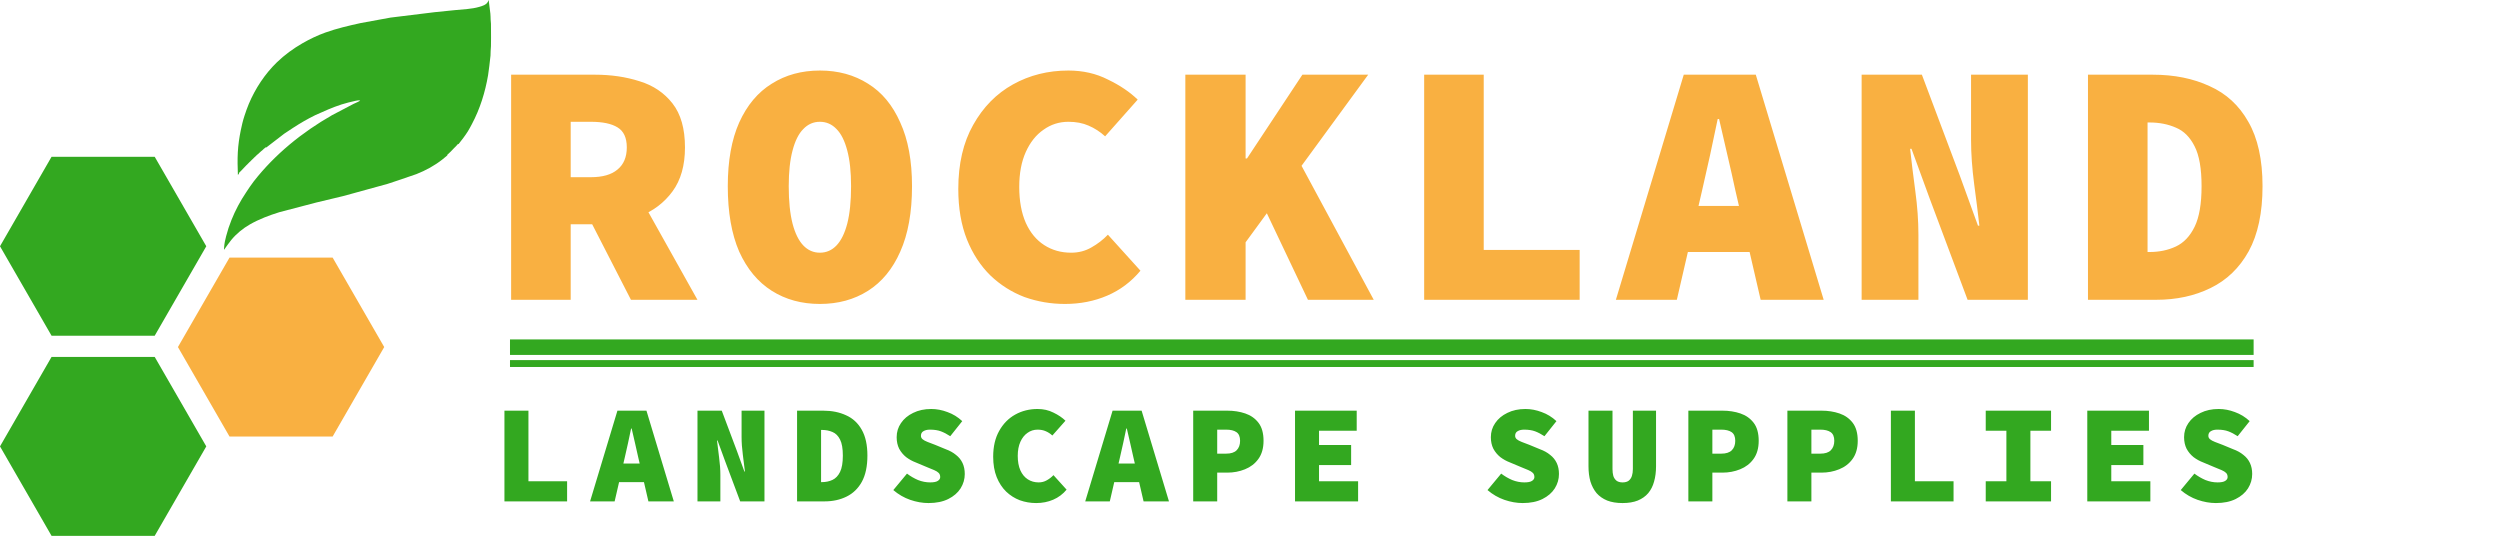
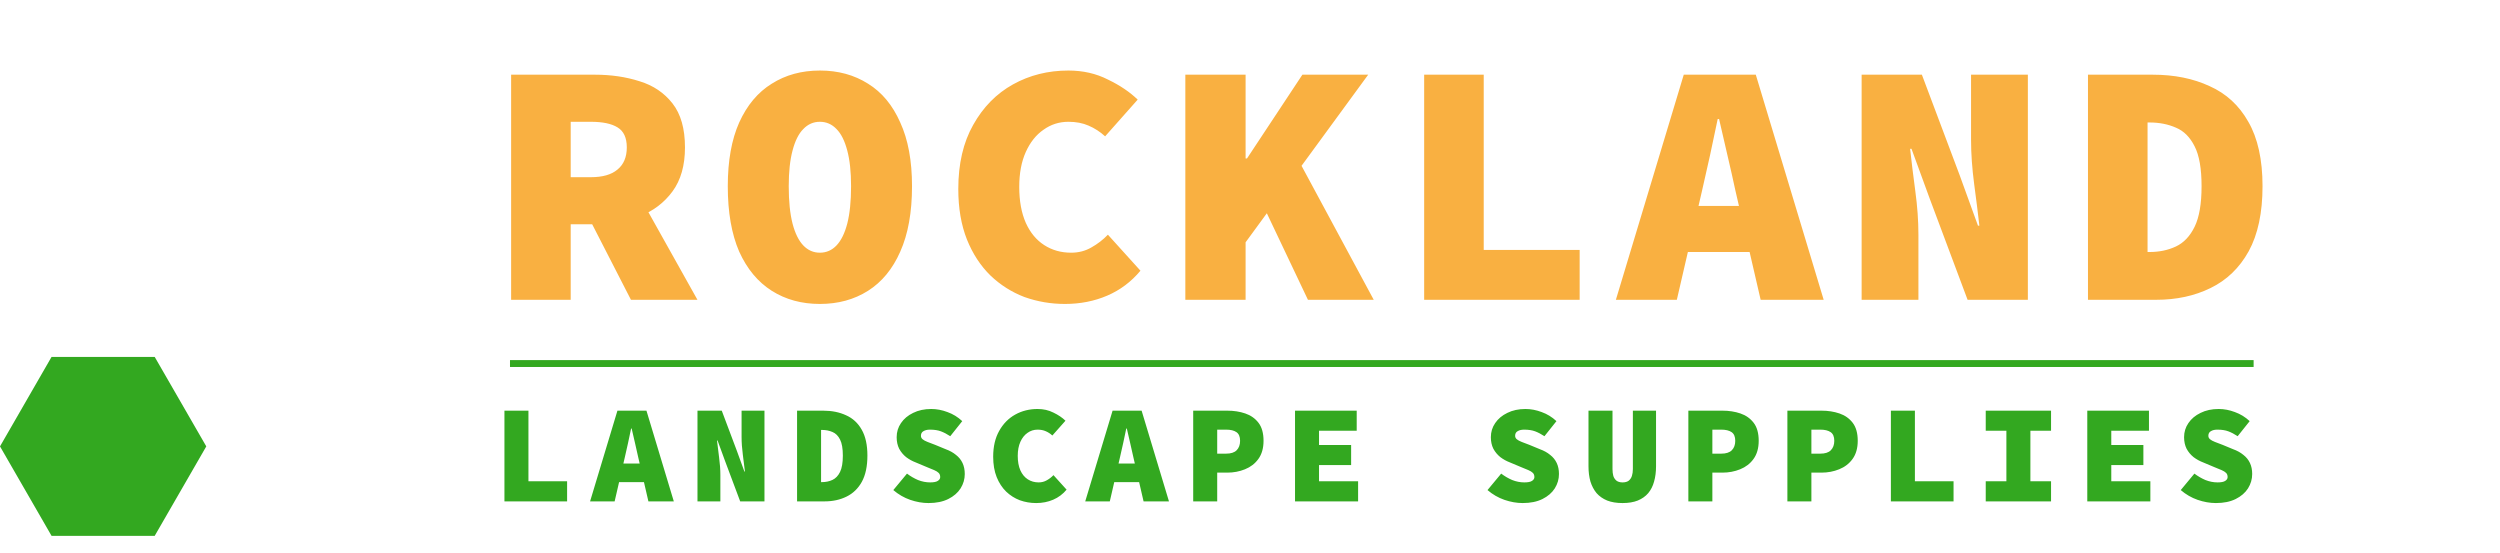
<svg xmlns="http://www.w3.org/2000/svg" width="1451" height="321" viewBox="0 0 1451 321" fill="none">
  <path d="M296.658 174V43.35H345.3C354.68 43.35 363.323 44.623 371.229 47.169C379.135 49.581 385.5 53.869 390.324 60.033C395.148 66.197 397.56 74.706 397.56 85.56C397.56 96.012 395.148 104.521 390.324 111.087C385.5 117.653 379.135 122.477 371.229 125.559C363.323 128.641 354.68 130.182 345.3 130.182H331.23V174H296.658ZM331.23 102.846H342.888C349.722 102.846 354.881 101.372 358.365 98.424C361.983 95.476 363.792 91.188 363.792 85.56C363.792 79.932 361.983 76.046 358.365 73.902C354.881 71.758 349.722 70.686 342.888 70.686H331.23V102.846ZM339.069 121.137L362.385 98.223L404.796 174H366.204L339.069 121.137ZM475.871 176.412C465.285 176.412 455.972 173.866 447.932 168.774C439.892 163.682 433.594 156.111 429.038 146.061C424.616 135.877 422.405 123.214 422.405 108.072C422.405 93.332 424.616 81.004 429.038 71.088C433.594 61.038 439.892 53.534 447.932 48.576C455.972 43.484 465.285 40.938 475.871 40.938C486.457 40.938 495.77 43.484 503.81 48.576C511.85 53.534 518.081 61.038 522.503 71.088C527.059 81.004 529.337 93.332 529.337 108.072C529.337 123.214 527.059 135.877 522.503 146.061C518.081 156.111 511.85 163.682 503.81 168.774C495.77 173.866 486.457 176.412 475.871 176.412ZM475.871 146.664C479.623 146.664 482.839 145.257 485.519 142.443C488.199 139.629 490.276 135.408 491.75 129.78C493.224 124.018 493.961 116.782 493.961 108.072C493.961 99.764 493.224 92.863 491.75 87.369C490.276 81.741 488.199 77.587 485.519 74.907C482.839 72.093 479.623 70.686 475.871 70.686C472.119 70.686 468.903 72.093 466.223 74.907C463.543 77.587 461.466 81.741 459.992 87.369C458.518 92.863 457.781 99.764 457.781 108.072C457.781 116.782 458.518 124.018 459.992 129.78C461.466 135.408 463.543 139.629 466.223 142.443C468.903 145.257 472.119 146.664 475.871 146.664ZM618.101 176.412C609.927 176.412 602.088 175.072 594.584 172.392C587.214 169.578 580.648 165.424 574.886 159.93C569.124 154.302 564.568 147.334 561.218 139.026C557.868 130.584 556.193 120.802 556.193 109.68C556.193 95.074 559.074 82.679 564.836 72.495C570.598 62.177 578.303 54.338 587.951 48.978C597.599 43.618 608.319 40.938 620.111 40.938C628.553 40.938 636.191 42.68 643.025 46.164C649.993 49.514 655.755 53.4 660.311 57.822L641.417 79.128C638.469 76.448 635.253 74.371 631.769 72.897C628.419 71.423 624.533 70.686 620.111 70.686C614.751 70.686 609.927 72.227 605.639 75.309C601.351 78.257 597.934 82.545 595.388 88.173C592.842 93.801 591.569 100.568 591.569 108.474C591.569 116.648 592.842 123.616 595.388 129.378C597.934 135.006 601.485 139.294 606.041 142.242C610.597 145.19 615.823 146.664 621.719 146.664C626.007 146.664 629.893 145.659 633.377 143.649C636.995 141.639 640.211 139.16 643.025 136.212L661.919 157.116C656.559 163.548 650.127 168.372 642.623 171.588C635.119 174.804 626.945 176.412 618.101 176.412ZM687.97 174V43.35H722.944V91.992H723.748L755.908 43.35H794.098L722.944 140.634V174H687.97ZM759.124 174L732.592 118.122L752.692 91.188L797.314 174H759.124ZM826.582 174V43.35H861.154V145.056H916.831V174H826.582ZM937.857 174L977.253 43.35H1019.06L1058.46 174H1021.88L1007.2 110.484C1005.86 104.186 1004.32 97.352 1002.58 89.982C1000.84 82.612 999.229 75.644 997.755 69.078H996.951C995.611 75.644 994.137 82.612 992.529 89.982C990.921 97.352 989.38 104.186 987.906 110.484L973.233 174H937.857ZM966.198 146.262V119.529H1029.71V146.262H966.198ZM1080.49 174V43.35H1115.46L1137.37 101.64L1148.02 130.986H1148.83C1148.02 123.884 1147.02 115.844 1145.81 106.866C1144.61 97.754 1144 89.178 1144 81.138V43.35H1176.97V174H1141.99L1120.09 115.509L1109.43 86.364H1108.63C1109.43 93.734 1110.44 101.908 1111.64 110.886C1112.85 119.73 1113.45 128.172 1113.45 136.212V174H1080.49ZM1211.86 174V43.35H1249.45C1261.91 43.35 1272.9 45.561 1282.42 49.983C1292.06 54.271 1299.57 61.172 1304.93 70.686C1310.42 80.2 1313.17 92.662 1313.17 108.072C1313.17 123.482 1310.49 136.078 1305.13 145.86C1299.77 155.508 1292.4 162.61 1283.02 167.166C1273.77 171.722 1263.25 174 1251.46 174H1211.86ZM1246.44 146.262H1247.64C1253.27 146.262 1258.36 145.19 1262.92 143.046C1267.47 140.902 1271.09 137.083 1273.77 131.589C1276.45 126.095 1277.79 118.256 1277.79 108.072C1277.79 97.888 1276.45 90.183 1273.77 84.957C1271.09 79.597 1267.47 75.979 1262.92 74.103C1258.36 72.093 1253.27 71.088 1247.64 71.088H1246.44V146.262Z" fill="#F9B041" />
  <path d="M292.776 291V238.35H306.708V279.336H329.145V291H292.776ZM342.478 291L358.354 238.35H375.202L391.078 291H376.336L370.423 265.404C369.883 262.866 369.262 260.112 368.56 257.142C367.858 254.172 367.21 251.364 366.616 248.718H366.292C365.752 251.364 365.158 254.172 364.51 257.142C363.862 260.112 363.241 262.866 362.647 265.404L356.734 291H342.478ZM353.899 279.822V269.049H379.495V279.822H353.899ZM404.817 291V238.35H418.911L427.74 261.84L432.033 273.666H432.357C432.033 270.804 431.628 267.564 431.142 263.946C430.656 260.274 430.413 256.818 430.413 253.578V238.35H443.697V291H429.603L420.774 267.429L416.481 255.684H416.157C416.481 258.654 416.886 261.948 417.372 265.566C417.858 269.13 418.101 272.532 418.101 275.772V291H404.817ZM462.619 291V238.35H477.766C482.788 238.35 487.216 239.241 491.05 241.023C494.938 242.751 497.962 245.532 500.122 249.366C502.336 253.2 503.443 258.222 503.443 264.432C503.443 270.642 502.363 275.718 500.203 279.66C498.043 283.548 495.073 286.41 491.293 288.246C487.567 290.082 483.328 291 478.576 291H462.619ZM476.551 279.822H477.037C479.305 279.822 481.357 279.39 483.193 278.526C485.029 277.662 486.487 276.123 487.567 273.909C488.647 271.695 489.187 268.536 489.187 264.432C489.187 260.328 488.647 257.223 487.567 255.117C486.487 252.957 485.029 251.499 483.193 250.743C481.357 249.933 479.305 249.528 477.037 249.528H476.551V279.822ZM538.889 291.972C535.433 291.972 531.896 291.351 528.278 290.109C524.714 288.867 521.447 286.977 518.477 284.439L526.415 274.881C528.413 276.393 530.546 277.635 532.814 278.607C535.136 279.525 537.485 279.984 539.861 279.984C541.967 279.984 543.452 279.687 544.316 279.093C545.234 278.499 545.693 277.77 545.693 276.906C545.693 275.88 545.396 275.07 544.802 274.476C544.208 273.882 543.344 273.342 542.21 272.856C541.076 272.37 539.699 271.803 538.079 271.155L531.518 268.401C529.52 267.645 527.657 266.619 525.929 265.323C524.255 263.973 522.905 262.353 521.879 260.463C520.907 258.519 520.421 256.278 520.421 253.74C520.421 250.716 521.258 247.989 522.932 245.559C524.606 243.075 526.955 241.104 529.979 239.646C533.003 238.134 536.513 237.378 540.509 237.378C543.641 237.378 546.773 237.972 549.905 239.16C553.091 240.294 555.953 242.049 558.491 244.425L551.525 253.173C549.635 251.931 547.826 250.986 546.098 250.338C544.37 249.69 542.237 249.366 539.699 249.366C538.187 249.366 536.945 249.663 535.973 250.257C535.001 250.797 534.515 251.688 534.515 252.93C534.515 253.74 534.839 254.415 535.487 254.955C536.135 255.495 537.08 256.008 538.322 256.494C539.564 256.98 541.049 257.547 542.777 258.195L548.852 260.706C551.228 261.57 553.226 262.677 554.846 264.027C556.52 265.323 557.789 266.889 558.653 268.725C559.517 270.561 559.949 272.694 559.949 275.124C559.949 278.094 559.139 280.875 557.519 283.467C555.899 286.005 553.523 288.057 550.391 289.623C547.259 291.189 543.425 291.972 538.889 291.972ZM601.39 291.972C598.096 291.972 594.937 291.432 591.913 290.352C588.943 289.218 586.297 287.544 583.975 285.33C581.653 283.062 579.817 280.254 578.467 276.906C577.117 273.504 576.442 269.562 576.442 265.08C576.442 259.194 577.603 254.199 579.925 250.095C582.247 245.937 585.352 242.778 589.24 240.618C593.128 238.458 597.448 237.378 602.2 237.378C605.602 237.378 608.68 238.08 611.434 239.484C614.242 240.834 616.564 242.4 618.4 244.182L610.786 252.768C609.598 251.688 608.302 250.851 606.898 250.257C605.548 249.663 603.982 249.366 602.2 249.366C600.04 249.366 598.096 249.987 596.368 251.229C594.64 252.417 593.263 254.145 592.237 256.413C591.211 258.681 590.698 261.408 590.698 264.594C590.698 267.888 591.211 270.696 592.237 273.018C593.263 275.286 594.694 277.014 596.53 278.202C598.366 279.39 600.472 279.984 602.848 279.984C604.576 279.984 606.142 279.579 607.546 278.769C609.004 277.959 610.3 276.96 611.434 275.772L619.048 284.196C616.888 286.788 614.296 288.732 611.272 290.028C608.248 291.324 604.954 291.972 601.39 291.972ZM629.87 291L645.746 238.35H662.594L678.47 291H663.728L657.815 265.404C657.275 262.866 656.654 260.112 655.952 257.142C655.25 254.172 654.602 251.364 654.008 248.718H653.684C653.144 251.364 652.55 254.172 651.902 257.142C651.254 260.112 650.633 262.866 650.039 265.404L644.126 291H629.87ZM641.291 279.822V269.049H666.887V279.822H641.291ZM692.533 291V238.35H712.297C716.077 238.35 719.56 238.89 722.746 239.97C725.932 241.05 728.497 242.859 730.441 245.397C732.385 247.935 733.357 251.418 733.357 255.846C733.357 260.112 732.358 263.622 730.36 266.376C728.416 269.076 725.824 271.074 722.584 272.37C719.398 273.666 715.969 274.314 712.297 274.314H706.465V291H692.533ZM706.465 263.298H711.649C714.403 263.298 716.428 262.65 717.724 261.354C719.074 260.004 719.749 258.168 719.749 255.846C719.749 253.47 719.047 251.796 717.643 250.824C716.239 249.852 714.241 249.366 711.649 249.366H706.465V263.298ZM751.631 291V238.35H787.433V250.014H765.563V258.276H784.193V269.94H765.563V279.336H788.243V291H751.631ZM883.76 291.972C880.304 291.972 876.767 291.351 873.149 290.109C869.585 288.867 866.318 286.977 863.348 284.439L871.286 274.881C873.284 276.393 875.417 277.635 877.685 278.607C880.007 279.525 882.356 279.984 884.732 279.984C886.838 279.984 888.323 279.687 889.187 279.093C890.105 278.499 890.564 277.77 890.564 276.906C890.564 275.88 890.267 275.07 889.673 274.476C889.079 273.882 888.215 273.342 887.081 272.856C885.947 272.37 884.57 271.803 882.95 271.155L876.389 268.401C874.391 267.645 872.528 266.619 870.8 265.323C869.126 263.973 867.776 262.353 866.75 260.463C865.778 258.519 865.292 256.278 865.292 253.74C865.292 250.716 866.129 247.989 867.803 245.559C869.477 243.075 871.826 241.104 874.85 239.646C877.874 238.134 881.384 237.378 885.38 237.378C888.512 237.378 891.644 237.972 894.776 239.16C897.962 240.294 900.824 242.049 903.362 244.425L896.396 253.173C894.506 251.931 892.697 250.986 890.969 250.338C889.241 249.69 887.108 249.366 884.57 249.366C883.058 249.366 881.816 249.663 880.844 250.257C879.872 250.797 879.386 251.688 879.386 252.93C879.386 253.74 879.71 254.415 880.358 254.955C881.006 255.495 881.951 256.008 883.193 256.494C884.435 256.98 885.92 257.547 887.648 258.195L893.723 260.706C896.099 261.57 898.097 262.677 899.717 264.027C901.391 265.323 902.66 266.889 903.524 268.725C904.388 270.561 904.82 272.694 904.82 275.124C904.82 278.094 904.01 280.875 902.39 283.467C900.77 286.005 898.394 288.057 895.262 289.623C892.13 291.189 888.296 291.972 883.76 291.972ZM941.724 291.972C938.268 291.972 935.298 291.486 932.814 290.514C930.33 289.488 928.278 288.057 926.658 286.221C925.092 284.331 923.904 282.09 923.094 279.498C922.338 276.852 921.96 273.882 921.96 270.588V238.35H935.892V272.208C935.892 273.72 936.054 275.07 936.378 276.258C936.756 277.392 937.377 278.31 938.241 279.012C939.105 279.66 940.266 279.984 941.724 279.984C943.236 279.984 944.424 279.66 945.288 279.012C946.152 278.31 946.773 277.392 947.151 276.258C947.529 275.07 947.718 273.72 947.718 272.208V238.35H961.164V270.588C961.164 273.882 960.786 276.852 960.03 279.498C959.328 282.09 958.194 284.331 956.628 286.221C955.062 288.057 953.037 289.488 950.553 290.514C948.123 291.486 945.18 291.972 941.724 291.972ZM979.924 291V238.35H999.688C1003.47 238.35 1006.95 238.89 1010.14 239.97C1013.32 241.05 1015.89 242.859 1017.83 245.397C1019.78 247.935 1020.75 251.418 1020.75 255.846C1020.75 260.112 1019.75 263.622 1017.75 266.376C1015.81 269.076 1013.22 271.074 1009.98 272.37C1006.79 273.666 1003.36 274.314 999.688 274.314H993.856V291H979.924ZM993.856 263.298H999.04C1001.79 263.298 1003.82 262.65 1005.12 261.354C1006.47 260.004 1007.14 258.168 1007.14 255.846C1007.14 253.47 1006.44 251.796 1005.03 250.824C1003.63 249.852 1001.63 249.366 999.04 249.366H993.856V263.298ZM1037.4 291V238.35H1057.17C1060.95 238.35 1064.43 238.89 1067.62 239.97C1070.8 241.05 1073.37 242.859 1075.31 245.397C1077.25 247.935 1078.23 251.418 1078.23 255.846C1078.23 260.112 1077.23 263.622 1075.23 266.376C1073.29 269.076 1070.69 271.074 1067.45 272.37C1064.27 273.666 1060.84 274.314 1057.17 274.314H1051.33V291H1037.4ZM1051.33 263.298H1056.52C1059.27 263.298 1061.3 262.65 1062.59 261.354C1063.94 260.004 1064.62 258.168 1064.62 255.846C1064.62 253.47 1063.92 251.796 1062.51 250.824C1061.11 249.852 1059.11 249.366 1056.52 249.366H1051.33V263.298ZM1097.47 291V238.35H1111.41V279.336H1133.84V291H1097.47ZM1152.52 291V279.336H1164.51V250.014H1152.52V238.35H1190.43V250.014H1178.44V279.336H1190.43V291H1152.52ZM1211.46 291V238.35H1247.26V250.014H1225.39V258.276H1244.02V269.94H1225.39V279.336H1248.07V291H1211.46ZM1286.11 291.972C1282.65 291.972 1279.12 291.351 1275.5 290.109C1271.93 288.867 1268.67 286.977 1265.7 284.439L1273.63 274.881C1275.63 276.393 1277.77 277.635 1280.03 278.607C1282.36 279.525 1284.7 279.984 1287.08 279.984C1289.19 279.984 1290.67 279.687 1291.54 279.093C1292.45 278.499 1292.91 277.77 1292.91 276.906C1292.91 275.88 1292.62 275.07 1292.02 274.476C1291.43 273.882 1290.56 273.342 1289.43 272.856C1288.3 272.37 1286.92 271.803 1285.3 271.155L1278.74 268.401C1276.74 267.645 1274.88 266.619 1273.15 265.323C1271.47 263.973 1270.12 262.353 1269.1 260.463C1268.13 258.519 1267.64 256.278 1267.64 253.74C1267.64 250.716 1268.48 247.989 1270.15 245.559C1271.83 243.075 1274.17 241.104 1277.2 239.646C1280.22 238.134 1283.73 237.378 1287.73 237.378C1290.86 237.378 1293.99 237.972 1297.12 239.16C1300.31 240.294 1303.17 242.049 1305.71 244.425L1298.74 253.173C1296.85 251.931 1295.05 250.986 1293.32 250.338C1291.59 249.69 1289.46 249.366 1286.92 249.366C1285.41 249.366 1284.16 249.663 1283.19 250.257C1282.22 250.797 1281.73 251.688 1281.73 252.93C1281.73 253.74 1282.06 254.415 1282.71 254.955C1283.35 255.495 1284.3 256.008 1285.54 256.494C1286.78 256.98 1288.27 257.547 1290 258.195L1296.07 260.706C1298.45 261.57 1300.45 262.677 1302.07 264.027C1303.74 265.323 1305.01 266.889 1305.87 268.725C1306.74 270.561 1307.17 272.694 1307.17 275.124C1307.17 278.094 1306.36 280.875 1304.74 283.467C1303.12 286.005 1300.74 288.057 1297.61 289.623C1294.48 291.189 1290.64 291.972 1286.11 291.972Z" fill="#33A820" />
-   <path d="M138.757 100.765C138.625 101.03 138.273 101.294 138.068 101.5C137.907 97.137 137.79 92.803 138.024 88.44C138.259 84.15 138.874 79.904 139.724 75.703C140.31 72.853 140.983 69.959 141.906 67.182C142.668 64.89 143.445 62.584 144.397 60.336C148.162 51.389 153.743 42.912 160.716 36.154C165.14 31.879 170.223 28.177 175.556 25.107C179.775 22.683 184.243 20.538 188.828 18.893C195.479 16.498 202.437 14.911 209.337 13.383L226.681 10.21L252.449 7.052L264.33 5.847C268.93 5.377 273.691 5.289 278.144 3.996C279.17 3.702 280.195 3.394 281.147 2.909C282.451 2.233 283.154 1.396 283.623 0L283.726 0.779L284.619 7.963C284.751 9.094 284.707 10.24 284.766 11.356L284.956 13.854L285 21.654L284.956 26.752L284.766 29.705L284.692 32.261L284.019 38.167L283.271 43.706C281.601 53.519 278.584 63.23 273.896 72.015C273.134 73.425 272.416 74.851 271.567 76.202C269.926 78.832 268.022 81.256 266.103 83.68L261.532 88.513C260.975 89.057 260.331 89.777 259.628 90.159C259.628 90.203 259.554 90.232 259.525 90.276L256.727 92.583C252.215 96.138 247.044 98.944 241.712 101.045L231.076 104.688L224.967 106.715L212.472 110.153L204.356 112.386L199.082 113.826L183.569 117.543L162.137 123.155C156.233 125.006 150.505 127.136 145.115 130.206C141.013 132.542 137.248 135.612 134.23 139.271C132.721 141.107 131.403 143.075 130.026 145C129.953 144.589 130.055 144.001 130.084 143.56C130.202 141.357 130.685 139.226 131.242 137.096C132.062 133.894 133.102 130.764 134.333 127.694C136.574 122.053 139.504 116.632 142.888 111.593C144.309 109.477 145.701 107.303 147.268 105.29C159.573 89.527 175.38 76.76 192.681 66.873L205.25 60.277C205.88 59.983 208.809 58.735 209.014 58.382C208.941 58.323 208.927 58.323 208.839 58.294C208.179 58.147 207.066 58.367 206.407 58.499L202.173 59.498C196.841 60.835 191.699 62.922 186.718 65.184L182.983 66.829C178.5 69.018 174.208 71.53 170.033 74.248L164.964 77.598L154.593 85.575L138.757 100.765ZM138.757 100.765L154.593 85.575L154.475 85.56C154.3 85.531 154.373 85.546 154.212 85.487L154.036 85.707H153.889C153.787 85.898 153.816 85.898 153.626 85.986C153.274 86.148 152.937 86.589 152.659 86.853L152.571 86.897C152.483 86.971 152.454 87.015 152.395 87.103C152.19 87.191 152.161 87.367 152 87.426C151.839 87.485 151.721 87.632 151.59 87.749L150.93 88.337L150.813 88.425L150.769 88.499C150.696 88.616 150.637 88.616 150.535 88.704L150.344 88.88L150.271 88.954C150.169 89.042 150.227 88.998 150.139 89.086C150.022 89.218 149.89 89.321 149.744 89.424C149.348 89.689 148.909 90.129 148.572 90.482C147.942 91.157 147.122 91.731 146.536 92.436C146.448 92.568 146.389 92.568 146.287 92.656C146.184 92.744 146.111 92.847 145.994 92.95C145.701 93.2 145.364 93.552 145.129 93.846C145.012 93.978 144.968 93.978 144.851 94.066C144.47 94.39 144.06 94.874 143.708 95.227C143.635 95.315 143.635 95.359 143.518 95.433C143.152 95.697 142.741 96.211 142.39 96.549L139.841 99.223C139.445 99.634 138.947 100.016 138.625 100.472L138.684 100.589C138.757 100.721 138.742 100.677 138.757 100.765ZM259.628 90.159C260.331 89.777 260.975 89.057 261.532 88.513L266.103 83.68C265.985 83.592 265.971 83.577 265.81 83.548C265.619 83.768 265.414 83.974 265.253 84.209C264.769 84.87 264.052 85.369 263.51 85.986C262.382 87.323 261.034 88.484 259.789 89.703L259.584 89.85L259.628 90.159Z" fill="#33A820" />
-   <path d="M193.064 149.511H133.207L103.272 201.426L133.207 253.356H193.064L223 201.426L193.064 149.511Z" fill="#F9B041" />
  <path d="M29.921 207.155L0 259.085L29.921 311H89.793L119.728 259.085L89.793 207.155H29.921Z" fill="#33A820" />
-   <path d="M89.793 194.845L119.728 142.93L89.793 91H29.921L0 142.93L29.921 194.845H89.793Z" fill="#33A820" />
  <rect x="296" y="209" width="1012" height="4" fill="#33A820" />
-   <rect x="296" y="197" width="1012" height="9" fill="#33A820" />
</svg>